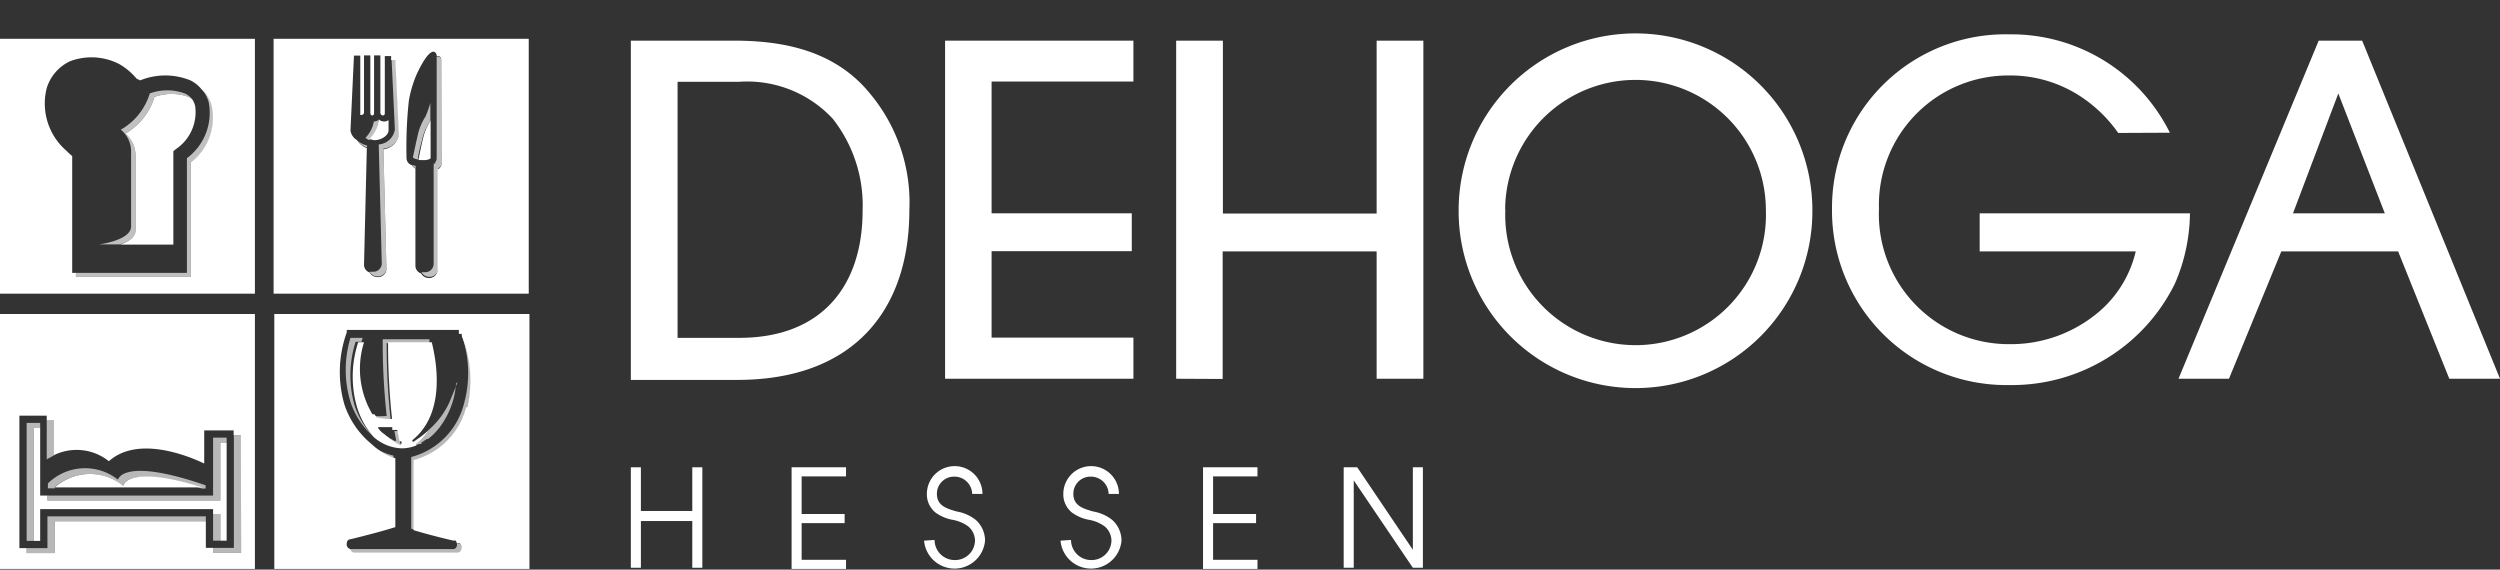
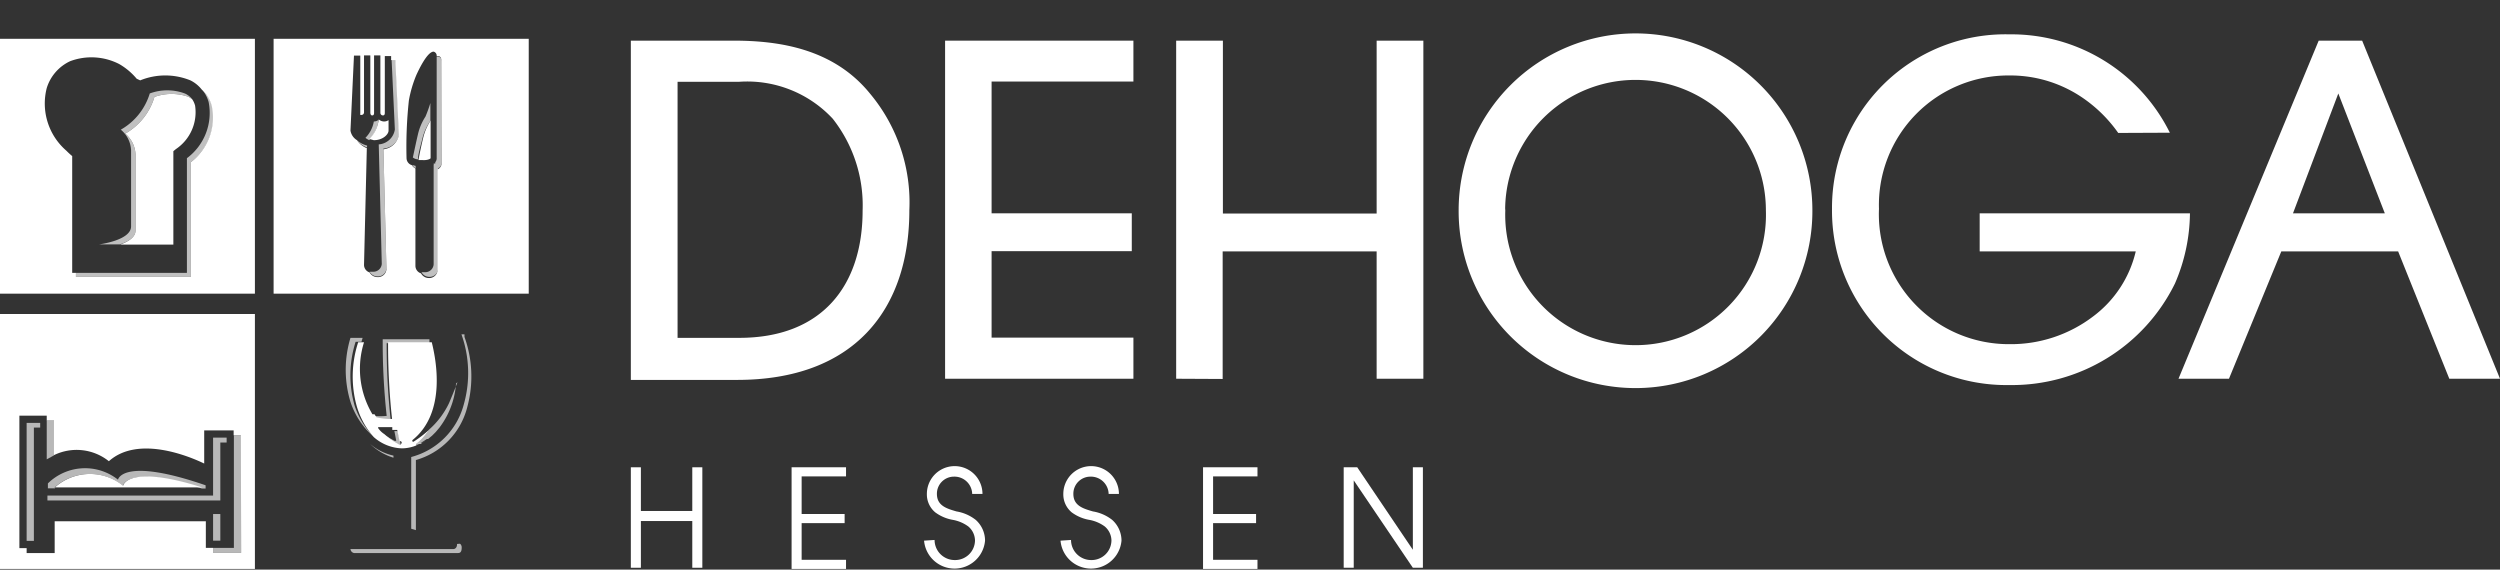
<svg xmlns="http://www.w3.org/2000/svg" viewBox="0 0 107 24.38">
  <rect x="0" y="0" width="107" height="24.38" fill="#333333" stroke="none" />
  <defs>
    <style>.cls-1,.cls-2,.cls-4{fill:#fff;}.cls-2,.cls-7{opacity:0.65;}.cls-3{fill:none;}.cls-4,.cls-6{opacity:0.69;}.cls-5{fill:#8c8c8c;}</style>
  </defs>
  <title>DEHOGA HESSEN</title>
  <g id="Ebene_2" data-name="Ebene 2">
    <g id="open_table" data-name="open table">
-       <path class="cls-1" d="M11.74,13.44V24.35H22.66V13.44Zm8.21,4a3.16,3.16,0,0,1-2.25,2.25v3c.46.14,1.1.31,1.71.45h0a.14.14,0,0,1,.09,0,.19.19,0,0,1,.05.12h.05a.14.14,0,0,1,.09,0,.21.21,0,0,1,.06.17c0,.17-.1.22-.16.22H15.16A.19.19,0,0,1,15,23.5h0a.2.2,0,0,1-.16-.22c0-.16.1-.2.16-.2.7-.17,1.45-.37,1.92-.52V19.61a2.48,2.48,0,0,1-1-.59,3.68,3.68,0,0,1-1.18-1.71,5,5,0,0,1,.1-3.08l0-.11h4.8l0,.11,0,.06h.13l0,.11A5,5,0,0,1,20,17.42Z" />
      <path class="cls-2" d="M19.41,23.5H15a.19.19,0,0,0,.15.17H19.6c.05,0,.16,0,.16-.22a.21.21,0,0,0-.06-.17.14.14,0,0,0-.09,0h-.05a.29.29,0,0,1,0,0C19.57,23.45,19.46,23.5,19.41,23.5Z" />
      <path class="cls-3" d="M16.89,18.32a.05.05,0,0,0,0,0l-.6,0a.06.06,0,0,0,0,0,.05.05,0,0,0,0,.05.92.92,0,0,0,.26.25,4.18,4.18,0,0,0,.46.28H17a.05.05,0,0,0,0-.05l-.07-.37Z" />
      <path class="cls-2" d="M16.05,17.9a2.54,2.54,0,0,0,.67.07l0,0a.05.05,0,0,0,0,0,29.38,29.38,0,0,1-.17-3.28h1.83l0-.17h-2a29.23,29.23,0,0,0,.17,3.28.05.05,0,0,1,0,0l0,0a3,3,0,0,1-.58,0l.08.13Z" />
      <path class="cls-3" d="M16.89,18.32a.05.05,0,0,0,0,0l-.6,0a.06.06,0,0,0,0,0,.05.05,0,0,0,0,.05.92.92,0,0,0,.26.25,4.18,4.18,0,0,0,.46.28H17a.05.05,0,0,0,0-.05l-.07-.37Z" />
      <path class="cls-2" d="M15.22,14.63h.25l.05-.17H15A4.72,4.72,0,0,0,15,17.2a3.36,3.36,0,0,0,1,1.5,3.43,3.43,0,0,1-.82-1.33A4.73,4.73,0,0,1,15.22,14.63Z" />
      <path class="cls-2" d="M15.84,19a2.48,2.48,0,0,0,1,.59V19.5A2.3,2.3,0,0,1,15.84,19Z" />
      <path class="cls-1" d="M17.85,19,18,19l.27-.18-.2.13A1,1,0,0,1,17.85,19Z" />
      <path class="cls-2" d="M19.58,16.36c-.07.18-.18.47-.36.89a3.52,3.52,0,0,1-.86,1.14,2.5,2.5,0,0,1-.53.59.05.05,0,0,0,0,.07h0a1,1,0,0,0,.24-.13l.2-.13.05,0,.17-.14h0l.16-.16,0,0,.16-.19a3.55,3.55,0,0,0,.55-1.06,3.65,3.65,0,0,0,.16-.83Z" />
      <path class="cls-2" d="M20,17.42a5,5,0,0,0-.12-3l0-.11h-.13a4.92,4.92,0,0,1,.1,3,3.16,3.16,0,0,1-2.25,2.25v3.07l.2.06v-3A3.16,3.16,0,0,0,20,17.42Z" />
      <path class="cls-1" d="M27,1.74h4.41c2,0,4.29.37,5.83,2.27A7.26,7.26,0,0,1,38.92,9c0,4.28-2.39,7.26-7.37,7.26H27Zm2,12.72h2.64c3.54,0,5.28-2.23,5.28-5.45a6,6,0,0,0-1.28-3.93,5,5,0,0,0-4-1.58H29Z" />
      <path class="cls-1" d="M40.45,1.74h8.06V3.49H42.44V9.13h6v1.62h-6v3.7h6.07v1.76H40.45Z" />
      <path class="cls-1" d="M50.34,16.21V1.74h2v7.4h6.58V1.74h2V16.21h-2V10.76H52.33v5.46Z" />
      <path class="cls-1" d="M62.43,9A7.57,7.57,0,0,1,77.57,9a7.57,7.57,0,0,1-15.14.08Zm2-.08A5.58,5.58,0,1,0,75.58,9a5.58,5.58,0,1,0-11.16,0Z" />
      <path class="cls-1" d="M90.66,5.69A6,6,0,0,0,89.2,4.23a5.48,5.48,0,0,0-3.2-1,5.54,5.54,0,0,0-5.58,5.71A5.56,5.56,0,0,0,86,14.73a5.81,5.81,0,0,0,3.59-1.19,4.85,4.85,0,0,0,1.82-2.78H84.73V9.13h9a7.72,7.72,0,0,1-.64,3A7.77,7.77,0,0,1,86,16.48a7.46,7.46,0,0,1-7.59-7.54A7.42,7.42,0,0,1,86,1.47a7.57,7.57,0,0,1,6.87,4.21Z" />
      <path class="cls-1" d="M95.4,16.21H93.24l6-14.47h1.86L107,16.21h-2.17l-2.19-5.45h-5ZM100.08,4,98.14,9.13h3.93Z" />
      <path class="cls-3" d="M7.42,6.49l.11-.09a1.9,1.9,0,0,0,.82-1.88.88.88,0,0,0-.13-.28l-.14-.09a2.16,2.16,0,0,0-1.47,0A2.68,2.68,0,0,1,5.36,5.72a1.22,1.22,0,0,1,.44.88V9.87c0,.29-.33.48-.66.6H7.42Z" />
      <path class="cls-1" d="M0,1.66V12.57H10.91V1.66ZM8.17,6.94v4.91H3.25v-.17H3.09v-5a3.24,3.24,0,0,1-.25-.23A2.67,2.67,0,0,1,2,3.77a1.88,1.88,0,0,1,1-1.15,2.6,2.6,0,0,1,2.1.12,2.78,2.78,0,0,1,.75.63L6,3.44l0,0H6a2.85,2.85,0,0,1,2.15,0,1.42,1.42,0,0,1,.49.4,1.42,1.42,0,0,1,.42.68A2.41,2.41,0,0,1,8.17,6.94Z" />
      <path class="cls-1" d="M8.35,4.52a.88.88,0,0,0-.13-.28l-.14-.09a2.16,2.16,0,0,0-1.47,0A2.68,2.68,0,0,1,5.36,5.72a1.22,1.22,0,0,1,.44.88V9.87c0,.29-.33.48-.66.6H7.42v-4l.11-.09A1.9,1.9,0,0,0,8.35,4.52Z" />
      <path class="cls-4" d="M5.8,9.87V6.6a1.22,1.22,0,0,0-.44-.88A2.68,2.68,0,0,0,6.61,4.15a2.16,2.16,0,0,1,1.47,0l.14.09A.81.81,0,0,0,7.91,4a2.17,2.17,0,0,0-1.5,0A2.67,2.67,0,0,1,5.17,5.55a1.21,1.21,0,0,1,.44.88V9.69c0,.6-1.37.77-1.37.77h.89C5.47,10.35,5.8,10.16,5.8,9.87Z" />
      <path class="cls-5" d="M3.7.1h0L3.6,0l.06.06Z" />
-       <polygon class="cls-3" points="9.7 18.94 9.43 18.94 9.43 21.42 2.03 21.42 2.03 21.21 1.72 21.21 1.72 18.3 1.45 18.3 1.45 23.15 1.72 23.15 1.72 21.79 9.12 21.79 9.12 22 9.43 22 9.43 23.14 9.7 23.14 9.7 18.94" />
      <path class="cls-3" d="M5.27,20.79a2.25,2.25,0,0,0-2.92.07v0H8.65C5.44,19.85,5.27,20.79,5.27,20.79Z" />
      <path class="cls-5" d="M8.81,19.85h0l0,0Z" />
      <path class="cls-1" d="M5.27,20.79a2.25,2.25,0,0,0-2.92.07v0H8.65C5.44,19.85,5.27,20.79,5.27,20.79Z" />
-       <polygon class="cls-1" points="9.12 22 9.43 22 9.43 23.14 9.7 23.14 9.7 18.94 9.43 18.94 9.43 21.42 2.03 21.42 2.03 21.21 1.72 21.21 1.72 18.3 1.45 18.3 1.45 23.15 1.72 23.15 1.72 21.79 9.12 21.79 9.12 22" />
      <path class="cls-1" d="M0,13.44V24.35H10.91V13.44ZM10.32,23.66H9.12v-.21H8.81V22.31H2.34v1.36H1.14v-.21H.83V17.79H2V18h.31v1.48a2.21,2.21,0,0,1,2.35.26c1.25-1.12,3.44-.21,4.08.1l0,0h0V18.42H10v.21h.31Z" />
      <path class="cls-3" d="M18.43,6.77V5.16h0a2.37,2.37,0,0,0-.32.75c-.08.33-.16.71-.2.94h.15C18.29,6.87,18.42,6.8,18.43,6.77Z" />
      <path class="cls-3" d="M18.63,7v0L18.57,7Z" />
      <path class="cls-3" d="M16.63,5.59l0-.45a.33.33,0,0,1-.19.06.36.36,0,0,1-.23-.09l0,0h0a1.43,1.43,0,0,1-.4.84L16,6C16.39,6,16.63,5.75,16.63,5.59Z" />
      <path class="cls-1" d="M16.63,5.59l0-.45a.33.33,0,0,1-.19.06.36.36,0,0,1-.23-.09l0,0h0a1.43,1.43,0,0,1-.4.84L16,6C16.39,6,16.63,5.75,16.63,5.59Z" />
      <path class="cls-1" d="M18.43,6.77V5.16h0a2.37,2.37,0,0,0-.32.75c-.08.33-.16.71-.2.94h.15C18.29,6.87,18.42,6.8,18.43,6.77Z" />
      <path class="cls-1" d="M18.63,7v0L18.57,7Z" />
      <path class="cls-1" d="M11.71,1.66V12.57H22.63V1.66Zm4.7,4.73.13,5.13a.36.36,0,0,1-.38.34.38.38,0,0,1-.34-.2.34.34,0,0,1-.24-.32l.12-5A.88.88,0,0,1,15.28,6,.59.59,0,0,1,15,5.59l.15-3.21h.27v0h0v.15h0V4.92l.05,0a.11.11,0,0,0,.11-.11V2.37h.27V4.83s0,.11.08.11.08-.08.08-.11V2.37h.27V4.83a.11.11,0,0,0,.11.11c.08,0,.08-.08.08-.11l0-2.43h0v0h.27v.17h.18l.15,3.21A.75.75,0,0,1,16.41,6.39ZM18.9,7a.29.29,0,0,1-.17.25.15.15,0,0,1,0,.07v4.24a.36.36,0,0,1-.37.34.38.38,0,0,1-.34-.2.34.34,0,0,1-.24-.32V7.21a.34.34,0,0,1-.15-.14.32.32,0,0,1-.23-.29,18.51,18.51,0,0,1,.1-2.48h0a5.1,5.1,0,0,1,.32-1.09c.11-.24.47-1,.74-1a.18.18,0,0,1,.13.19h.07s.14,0,.13.21Z" />
-       <path class="cls-3" d="M16.93,18.87h0a.05.05,0,0,0,0-.05l-.07-.37,0-.12a.05.05,0,0,0,0,0l-.6,0a.06.06,0,0,0,0,0,.05.05,0,0,0,0,.05.92.92,0,0,0,.26.25,4.18,4.18,0,0,0,.46.28Z" />
+       <path class="cls-3" d="M16.93,18.87a.05.05,0,0,0,0-.05l-.07-.37,0-.12a.05.05,0,0,0,0,0l-.6,0a.06.06,0,0,0,0,0,.05.05,0,0,0,0,.05.92.92,0,0,0,.26.25,4.18,4.18,0,0,0,.46.28Z" />
      <path class="cls-1" d="M17.66,18.9l0,0a.05.05,0,0,1,0-.07c1.46-1.18,1-3.45.82-4.18H16.61a29.38,29.38,0,0,0,.17,3.28.05.05,0,0,1,0,0l0,0a2.54,2.54,0,0,1-.67-.07l0,0-.08-.13-.09,0,0,0a3.79,3.79,0,0,1-.36-3.08h-.25a4.73,4.73,0,0,0-.06,2.74A3.43,3.43,0,0,0,16,18.71a1.91,1.91,0,0,0,1.21.48,1.69,1.69,0,0,0,.62-.13h0a.05.05,0,0,1,0-.07,2.5,2.5,0,0,0,.53-.59,4.77,4.77,0,0,1-.67.51Zm-.5.13H17.1a3.05,3.05,0,0,1-.65-.45.92.92,0,0,1-.26-.25.05.05,0,0,1,0-.05.06.06,0,0,1,0,0l.6,0a.05.05,0,0,1,0,0l0,.12H17a.05.05,0,0,1,0,0l.1.49A.05.05,0,0,1,17.16,19Z" />
      <path class="cls-2" d="M17,18.45h-.12l.07.37a.05.05,0,0,1,0,.05h-.06a4.18,4.18,0,0,1-.46-.28,3.05,3.05,0,0,0,.65.45h.06a.05.05,0,0,0,0-.05l-.1-.49A.05.05,0,0,0,17,18.45Z" />
      <g class="cls-6">
        <path class="cls-1" d="M17.64,7.06a.34.34,0,0,0,.15.14v-.1Z" />
        <path class="cls-1" d="M15.28,6a.88.88,0,0,0,.43.31V6.23A1,1,0,0,1,15.28,6Z" />
        <path class="cls-1" d="M17.09,5.75l-.15-3.21h-.18l.14,3a.75.75,0,0,1-.69.64l.13,5.11a.36.36,0,0,1-.38.34l-.14,0a.38.38,0,0,0,.34.2.36.36,0,0,0,.38-.34l-.13-5.13A.75.75,0,0,0,17.09,5.75Z" />
        <path class="cls-1" d="M15.45,4.92V2.55h0l0,2.28A.13.13,0,0,0,15.45,4.92Z" />
        <path class="cls-1" d="M16.2,5.13h0a.32.32,0,0,1-.2.07h0a1.32,1.32,0,0,1-.36.7A.91.91,0,0,0,15.8,6,1.43,1.43,0,0,0,16.2,5.13Z" />
        <path class="cls-1" d="M18.42,5.17h0V4.41a5.88,5.88,0,0,1-.21.58,2.34,2.34,0,0,0-.32.75c-.09.38-.18.82-.22,1a.37.37,0,0,0,.22.08c0-.23.12-.6.2-.94A2.37,2.37,0,0,1,18.42,5.17Z" />
        <path class="cls-1" d="M18.76,2.42h-.07s0,0,0,0V6.78a.25.25,0,0,1-.06.16V7l-.07,0,0,0a.14.14,0,0,1,0,.07v4.24a.36.36,0,0,1-.38.34l-.14,0a.38.38,0,0,0,.34.2.36.36,0,0,0,.37-.34V7.28a.15.15,0,0,0,0-.07A.29.29,0,0,0,18.9,7V2.63C18.9,2.47,18.81,2.43,18.76,2.42Z" />
      </g>
      <path class="cls-4" d="M9.09,4.54a1.42,1.42,0,0,0-.42-.68,1.46,1.46,0,0,1,.26.51A2.41,2.41,0,0,1,8,6.77v4.91H3.25v.17H8.17V6.94A2.41,2.41,0,0,0,9.09,4.54Z" />
      <g class="cls-7">
        <rect class="cls-1" x="9.12" y="22" width="0.31" height="1.14" />
        <polygon class="cls-1" points="1.45 18.3 1.72 18.3 1.72 18.1 1.14 18.1 1.14 23.15 1.45 23.15 1.45 18.3" />
        <path class="cls-1" d="M2.34,18H2v1.66l.31-.17Z" />
        <polygon class="cls-1" points="10.01 18.63 10.01 18.94 10.01 23.35 10.01 23.45 9.12 23.45 9.12 23.66 10.32 23.66 10.32 18.63 10.01 18.63" />
-         <polygon class="cls-1" points="2.03 23.36 2.03 23.46 1.14 23.46 1.14 23.67 2.34 23.67 2.34 22.31 8.81 22.31 8.81 22.1 2.03 22.1 2.03 23.36" />
        <polygon class="cls-1" points="9.43 18.94 9.7 18.94 9.7 18.73 9.12 18.73 9.12 21.21 2.03 21.21 2.03 21.42 9.43 21.42 9.43 18.94" />
        <path class="cls-1" d="M2.34,20.86a2.25,2.25,0,0,1,2.92-.07s.17-.93,3.38.12h.16v-.14c-3.57-1.23-3.75-.24-3.75-.24a2.27,2.27,0,0,0-3,.16v.21h.31Z" />
      </g>
      <path class="cls-1" d="M27,20h.43v1.87h2.2V20h.43V24.3h-.43v-2h-2.2v2H27Z" />
      <path class="cls-1" d="M33.88,20h2.33v.39h-1.9V22h1.84v.39H34.31v1.57h1.9v.39H33.88Z" />
      <path class="cls-1" d="M40,23.11a.86.86,0,0,0,.85.86.85.85,0,0,0,.88-.84.8.8,0,0,0-.29-.6,1.6,1.6,0,0,0-.66-.28,1.77,1.77,0,0,1-.75-.32,1,1,0,0,1-.36-.79,1.19,1.19,0,0,1,2.38,0h-.44a.76.76,0,0,0-.78-.74.73.73,0,0,0-.73.74c0,.51.43.63.84.75a1.81,1.81,0,0,1,.82.36,1.19,1.19,0,0,1,.4.89,1.31,1.31,0,0,1-2.61,0Z" />
      <path class="cls-1" d="M45.84,23.11a.86.86,0,0,0,.85.86.85.85,0,0,0,.88-.84.8.8,0,0,0-.29-.6,1.6,1.6,0,0,0-.66-.28,1.77,1.77,0,0,1-.75-.32,1,1,0,0,1-.36-.79,1.19,1.19,0,0,1,2.38,0h-.44a.76.76,0,0,0-.78-.74.73.73,0,0,0-.73.74c0,.51.43.63.84.75a1.81,1.81,0,0,1,.82.36,1.19,1.19,0,0,1,.4.89,1.31,1.31,0,0,1-2.61,0Z" />
      <path class="cls-1" d="M51.49,20h2.33v.39h-1.9V22h1.84v.39H51.92v1.57h1.9v.39H51.49Z" />
      <path class="cls-1" d="M57.51,20h.58l2.38,3.53V20h.43V24.3h-.43l-2.53-3.74V24.3h-.43Z" />
    </g>
  </g>
</svg>